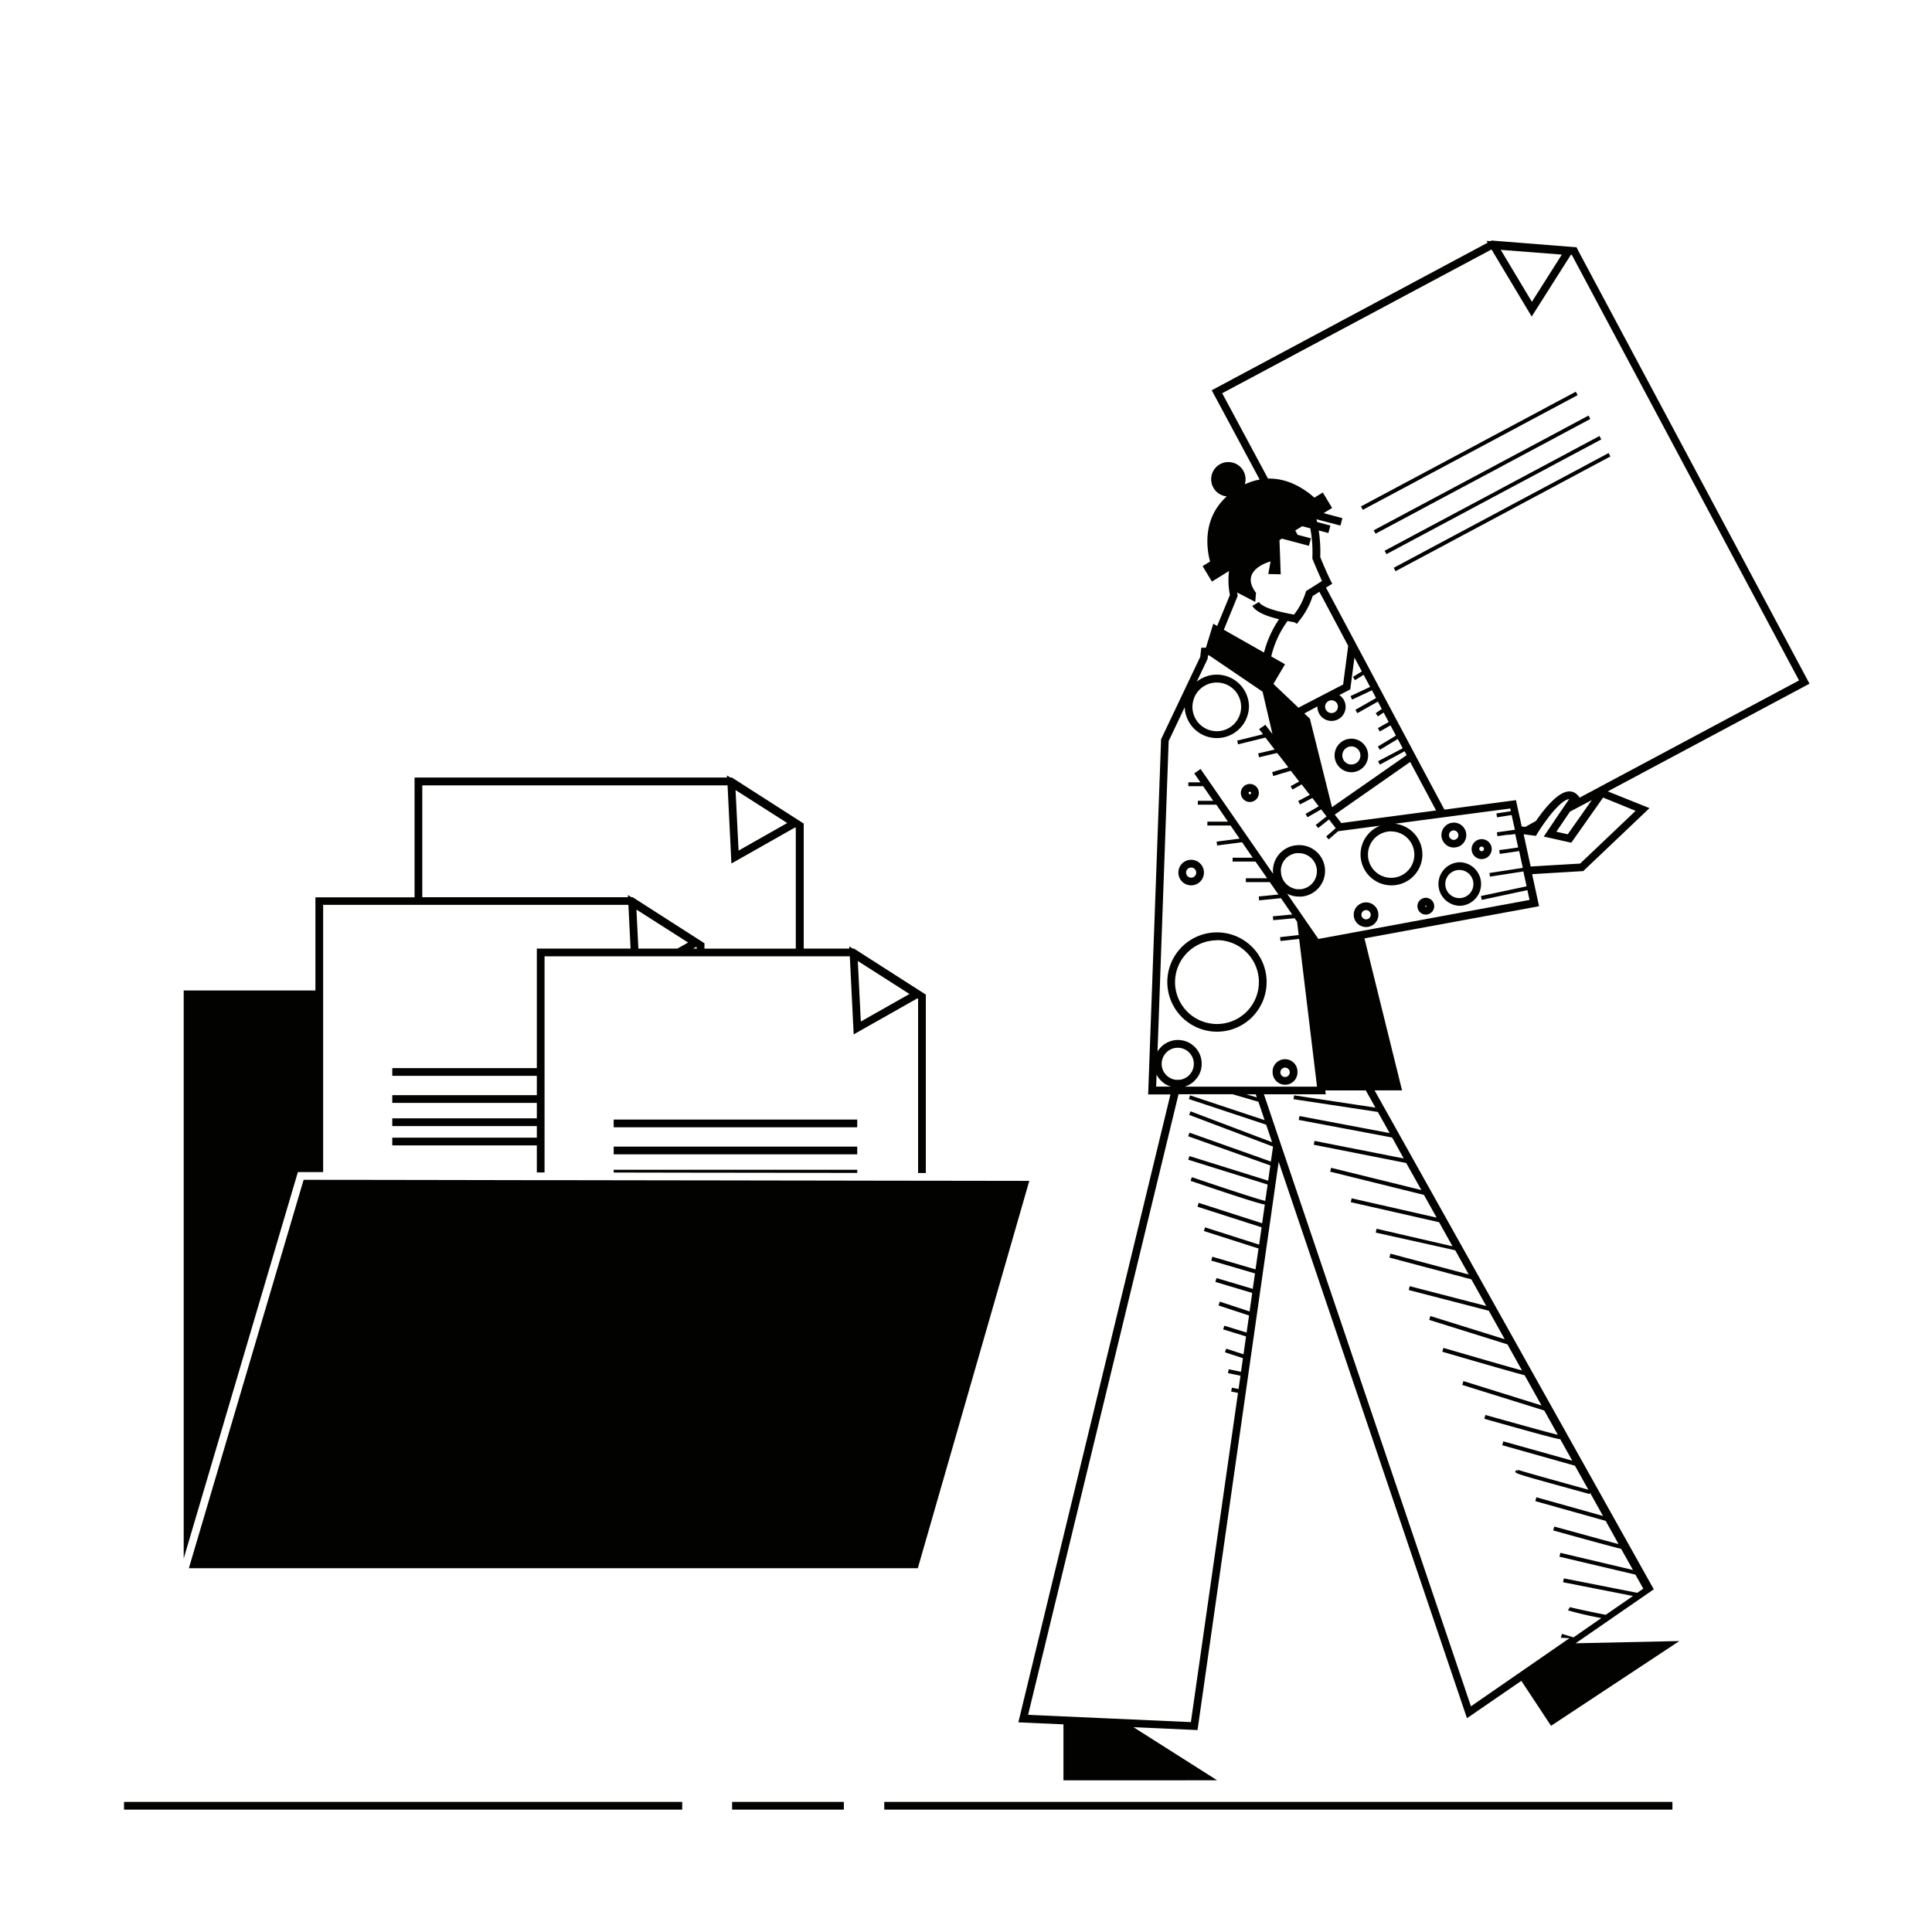
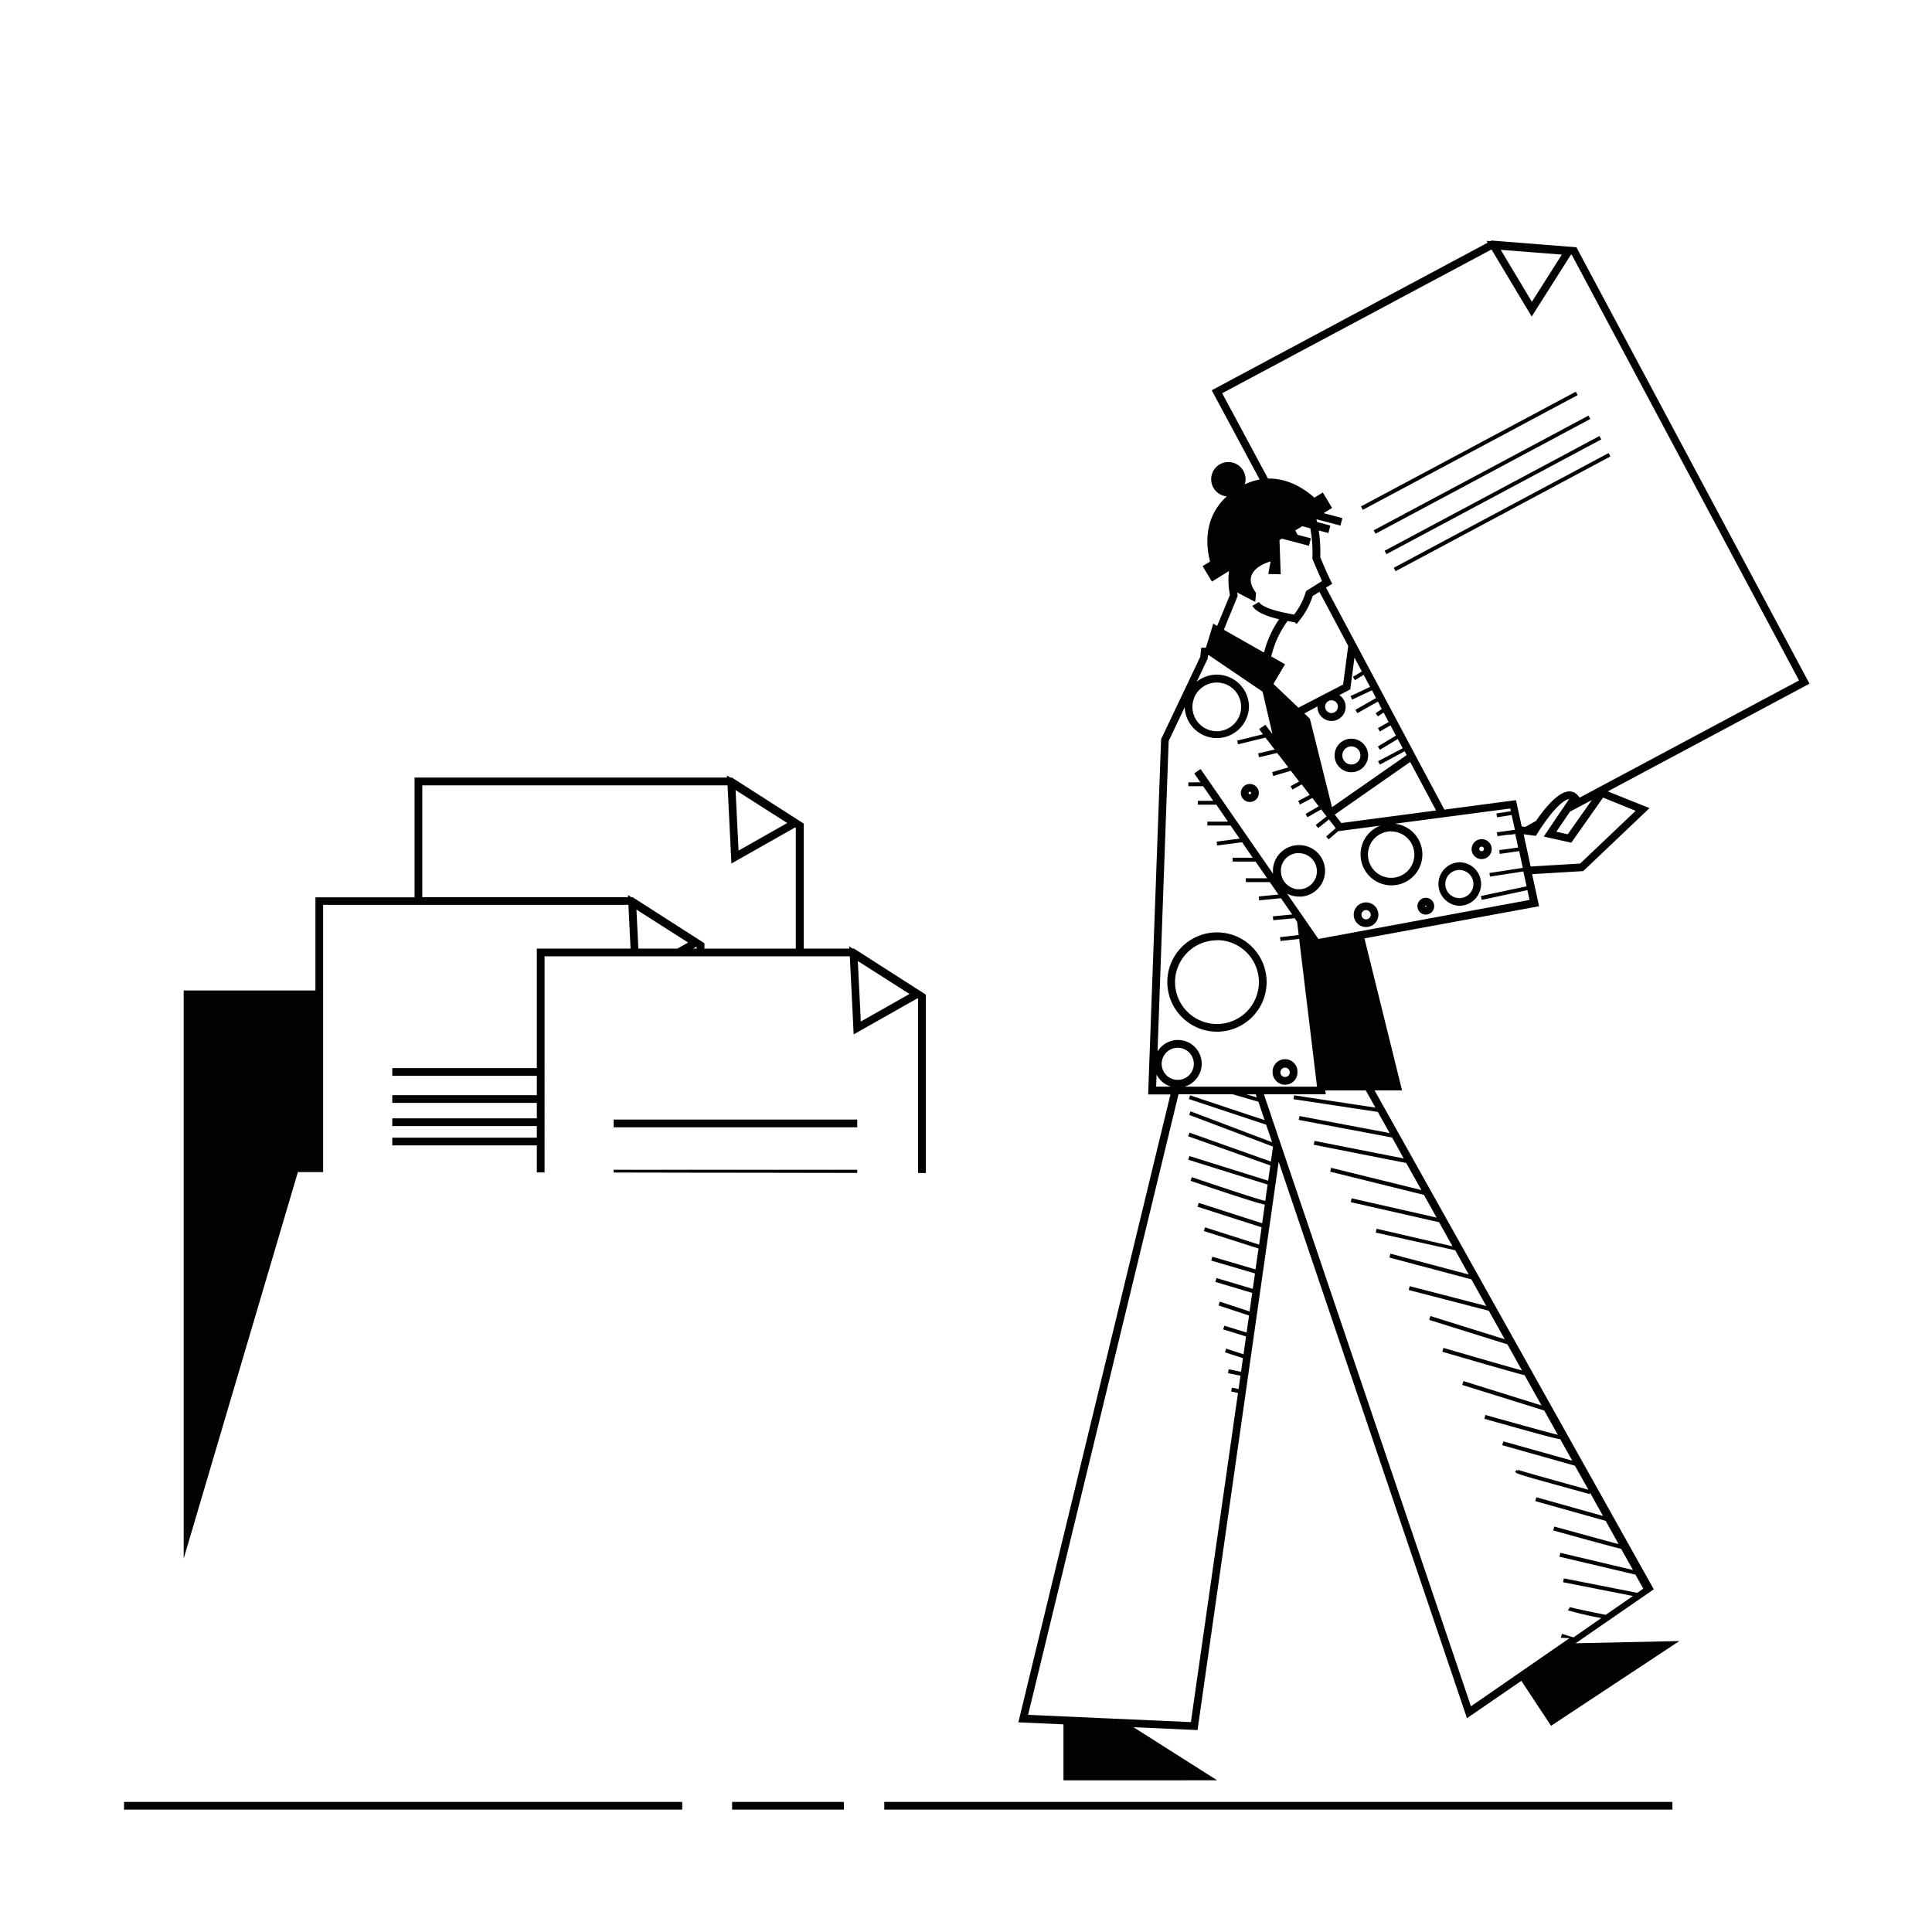
<svg xmlns="http://www.w3.org/2000/svg" viewBox="0 0 500 500">
  <title>Mesa de trabajo 58</title>
  <g id="Capa_2" data-name="Capa 2">
    <polygon points="353.63 131.45 354.71 130.87 355.8 130.29 376.54 119.21 377.68 118.61 378.82 118 408.29 102.26 407.82 101.37 377.62 117.5 376.47 118.11 375.33 118.72 355.96 129.06 354.87 129.64 353.79 130.22 352.22 131.06 352.69 131.95 353.63 131.45" fill="#020201" />
    <polygon points="380.4 123.95 379.35 124.51 355.51 137.24 355.99 138.12 379.23 125.71 380.29 125.14 381.35 124.58 411.58 108.43 411.11 107.55 381.47 123.38 380.4 123.95" fill="#020201" />
    <polygon points="379.72 131.12 378.66 131.68 358.34 142.53 358.81 143.41 378.55 132.87 379.6 132.31 380.66 131.74 414.41 113.72 413.94 112.84 380.78 130.55 379.72 131.12" fill="#020201" />
    <polygon points="379.14 137.09 378.09 137.65 360.7 146.94 361.17 147.82 377.98 138.85 377.98 138.84 379.03 138.28 380.09 137.72 416.77 118.13 416.3 117.25 380.21 136.52 379.14 137.09" fill="#020201" />
    <path d="M81.63,303.34h2V234.18h79l.56,11.31H138.93v30.94H101.52v2h37.41v5H101.52v2h37.41v4H101.52v2h37.41v3H101.52v2h37.41v7h2V247.49h79l1,20.21,16.49-9.33.18.12v45.08h2V257.4L221,245.49h-.33l-.88-.56,0,.56H208V213.14l-18.58-11.91H189l-.86-.55,0,.55H107.29v31H81.63v24.11H47.54v147l29.55-100Zm153.74-46.1-12.59,7.13L222,248.71Zm-60.05-11.75H165.21l-.5-10.09,13.37,8.53Zm5,0h-.94l.76-.43.18.12ZM203.73,213l-12.59,7.13-.78-15.66Zm-94.44-9.75h79l1,20.22,16.48-9.33.18.12v31.25H182.31v-1.4l-18.58-11.91h-.33l-.88-.56,0,.56H109.29Z" fill="#020201" />
    <polygon points="182.31 291.74 205.96 291.74 207.96 291.74 221.85 291.74 221.85 289.74 207.96 289.74 205.96 289.74 182.31 289.74 180.31 289.74 164.55 289.74 158.82 289.74 158.82 291.43 158.82 291.74 180.31 291.74 182.31 291.74" fill="#020201" />
-     <polygon points="158.82 298.74 180.31 298.74 182.31 298.74 205.96 298.74 207.96 298.74 221.85 298.74 221.85 296.74 207.96 296.74 205.96 296.74 182.31 296.74 180.31 296.74 158.82 296.74 158.82 298.74" fill="#020201" />
    <polygon points="158.82 303.45 180.31 303.49 182.31 303.49 205.96 303.52 207.96 303.53 221.85 303.55 221.85 302.74 207.96 302.74 205.96 302.74 182.31 302.74 180.31 302.74 158.82 302.74 158.82 303.45" fill="#020201" />
    <rect x="32.1" y="466.33" width="144.46" height="2" fill="#020201" />
    <rect x="189.47" y="466.33" width="28.92" height="2" fill="#020201" />
    <rect x="228.85" y="466.33" width="203.97" height="2" fill="#020201" />
-     <polygon points="138.93 305.42 135.25 305.42 108.17 305.37 107.29 305.37 94.07 305.35 82.94 305.34 81.63 305.33 78.58 305.33 49.06 405.24 48.88 405.85 237.53 405.85 237.71 405.24 238.58 402.2 266.38 305.61 239.61 305.57 238.58 305.57 229.79 305.56 207.96 305.52 205.96 305.52 182.31 305.48 180.31 305.48 140.93 305.42 138.93 305.42" fill="#020201" />
    <path d="M428,411.31,355.74,282.19h7.11l-9.73-39.34,45.19-8.32-1.8-8.3,13.23-.79,17.15-16.3-10.8-4.33,52.21-27.87L408.51,65l-.5-1-22-1.75-.3.16-1-.08.29.48L313.59,101,326,124.11a15.36,15.36,0,0,0-3.85,1.24h0a4.45,4.45,0,1,0-4.67,3.11h0c-6,5.49-5.4,12.7-4.32,16.87l-1.93,1.18,2.41,4,1.2-.73,0,0,3.23-2a19.6,19.6,0,0,0,.23,6.21L315,162h0l-1-.59-1.46,4.75h-.12l.1.06-.43,1.41h-1.2l-.27,2.37-10.13,21.31-3.35,91.93h5.77l-39.36,162.5,11.67.52v14.48H315L293.35,447l16.57.74,21-147.07,48.73,144L393.72,435l7.69,11.64,33.21-21.94-26.85.58Zm-4.7-201.47-14.36,13.65-12.81.76h0l-1.7-7.84-.11-.5.85.11,2.32.3.34-.55c.33-.55.72-1.16,1.15-1.79s.84-1.21,1.29-1.82,1-1.34,1.57-2c1.55-1.81,3.13-3.24,4.25-3.36l-1.16,1.71-1.21,1.77-1.2,1.77-3,4.45,7.13,1.59,8.23-11.68Zm-17,.22,5.66-3-6.23,8.85-2.95-.66ZM404.2,65.89l-7.75,12.22-8.06-13.45Zm-87.9,35.88L386,64.56l10.4,17.36,10.15-16,.21,0,58.83,110.18-56.92,30.4.11-.16-.53-.59a2.79,2.79,0,0,0-2.39-.92c-2.87.28-6.35,4.72-8.35,7.63L394.75,214l-.94-.12-1.48-6.8-18.52,2.45-7.18-13.43-.47-.9-.47-.88L351,166.75l-.81-1.52-.81-1.51-6.21-11.64,1.61-1-.41-.82s-.95-1.85-2.69-6.07a36.32,36.32,0,0,0-.4-6.91l2.51.67.51-1.94-3.43-.91q-.09-.39-.18-.72l6.21,1.64.51-1.93-4.86-1.29,2.2-1.34-2.41-4-2.18,1.33c-2.07-1.85-6.46-5.08-12-4.93ZM329,169.89a25.2,25.2,0,0,1,4.22-9.17l1.31.24.46.08.64.41.56-.74a19.71,19.71,0,0,0,3.53-6.46l1.74-1.1,7.45,14-1.31,10-11.56,6L329.56,177l3-5.09Zm17.24,13a1.65,1.65,0,1,1-1.64-1.65A1.64,1.64,0,0,1,346.25,182.9Zm-5.29-.07v.07a3.65,3.65,0,1,0,5.67-3l2.83-1.48,1.08-8.23,1.91,3.58-2.3,1.42.53.85,2.24-1.39,1.67,3.13h0l-5.07,2.38.42.9,5.13-2.4h0l1.06,2h0l-5.34,3.05.5.87,5.32-3h0l1,1.92h0l-1.57,1.09.57.82,1.48-1h0l1.31,2.45-2.79,1.59.49.87,2.77-1.58h0l1.41,2.64-4.68,2.82.51.86,4.64-2.8,1.28,2.4h0L356.64,197l.47.88,6.41-3.46.52,1L344.72,208.9h0L339,186l-1.44-1.36Zm24,14.37,6.71,12.56L347.12,213l-1.68-2.18Zm-44.63-43-.06-.3c0-.19-.07-.38-.1-.56l4.7,2.44.2-2.34c-4.56-6,3.76-8.13,3.76-8.13l-.59,3.26,3.22.07-.32-8.85h0l.62-.38,2.71.71,1.31.35,1.33.35,1.65.44.51-1.94-3.45-.91-.6-1.12,1.81-1.1,2.09.56a34.31,34.31,0,0,1,.53,7.6v.22l.08.21c.93,2.27,1.64,3.87,2.12,4.91l0,.06.29.63-.81.51-.85.54-2.44,1.54-.12.33a17.79,17.79,0,0,1-3,5.75l-.09,0-1.33-.25c-5.5-1.08-7.21-2.2-7.67-3l-1.72,1c1,1.68,3.86,2.74,6.92,3.47h0a27.06,27.06,0,0,0-3.87,8.54l-.17,0h0l-10.25-5.82h0Zm-11.27,26.41a6.3,6.3,0,1,1-.45,2.33A6.3,6.3,0,0,1,309.08,180.57Zm-6.6,11.18,4.15-8.75a8.32,8.32,0,0,0,16.63-.1,8.15,8.15,0,0,0-.33-2.33,8.33,8.33,0,0,0-8-6,8.24,8.24,0,0,0-5.18,1.82l2.8-5.9.11-.92h.27L326.75,179l.38,1.62,2.18,9.35-1.86-2.41-.79.61-.05,0-.05,0-.7.54,1,1.31-4.68,1.16-2,.48.18.74.06.23,7.07-1.74,2.39,3.09-4.27,1,.23,1,4.52-1.08.18,0,1,1.25h0l1.19,1.55.69.9-.56.16h0l-1,.29-1,.29-1.63.49.29,1,1.46-.44,1-.3,1-.29,1.09-.33,2.15,2.79L334,203.46l.49.87,2.38-1.33,2.1,2.72,0,0-3,1.58.47.89,2.91-1.52.29-.15L341,208.3l.29.37-1,.58-2.41,1.39.5.86,2.25-1.29,1.28-.74,1.33,1.71.08.11-1.8,1.41-1,.8.62.79,2.81-2.21,1.74,2.25-2.48,2.15.65.75,2.44-2.11v0h0l10.9-1.44a8,8,0,1,0,3.79-.5l11.75-1.55,1.06-.14,1.05-.14,16-2.11.15.7-3.72.58.15,1,3.78-.59.58,2.62.22,1,.05.2-.49.06-1.18.17-3,.42.15,1,2.33-.33L391,216v0l0,0,1.14-.16h0l.13.6.22,1,.41,1.89-2.56.37L388,220h0v.06l.14.93.57-.08,1.18-.17,3.27-.48.89,4.11.05.23-7.63,1.18-1,.15.14.94v0l.51-.08h0l8.13-1.26.16.77.67,3.08-11.82,2.51.21,1,11.82-2.52.55,2.53-43.28,8L341.2,243l-3.6-5.2-1.21-1.76-1.23-1.77-2.07-3a6,6,0,0,0,1.79.63,4.91,4.91,0,0,0,1,.13h.29a5.53,5.53,0,0,0,.71,0,6.67,6.67,0,0,0-.71-13.31,6.54,6.54,0,0,0-.89.06,5.06,5.06,0,0,0-1,.21,5.39,5.39,0,0,0-1,.37,6.67,6.67,0,0,0-3.85,6,6.84,6.84,0,0,0,.05.79l-18.77-27.13-.82.56-.82.57,1.6,2.32h-3.12v1h3.82l2.61,3.78H310v1h4.79l3,4.39h-5.33v1h6l2.35,3.4-5.95.77.13,1,6.46-.84,2.75,4H319v1h5.93l3,4.32h-5.51v1h6.21l2.22,3.21-5.09.51.1,1,5.64-.56,2.92,4.22-5,.47.09,1,5.54-.51.64.93.41,3.42h0l-4.82.55.11,1,4.83-.55,4.16,34.4.24,2,.22,1.84H306.6a5.92,5.92,0,0,0,2.76-1.76A6,6,0,0,0,311,275.3a6.15,6.15,0,0,0-11.43-3.16Zm57.58,23.4a6,6,0,1,1-6,6A6,6,0,0,1,360.06,215.15Zm-28.55,10.24a4.58,4.58,0,0,1,3.06-4.38h0a4.44,4.44,0,0,1,1-.24,4.62,4.62,0,0,1,.65,0,4.68,4.68,0,0,1,.47,9.33l-.47,0a4.58,4.58,0,0,1-.53,0,4.05,4.05,0,0,1-1-.25A4.67,4.67,0,0,1,331.51,225.39ZM325.25,284l-2.71-.79H325Zm-19.95-4.55h-1a4.16,4.16,0,1,1,1,0Zm-6.09,1.76.11-3.12a6.16,6.16,0,0,0,3.71,3.12Zm30.24,15.6-.55,3.8-21.06-7.48-.34.94,21.26,7.55-.56,3.94-20.38-6.37-.3.95,20.54,6.42-.61,4.23c-1.57-.3-12.34-3.87-19-6.14l-.33.95c14.16,4.81,18,5.93,19.21,6.14l-.69,4.84-16.42-5.28-.31,1,16.59,5.33-.64,4.48-14-4.47-.3.95,14.14,4.52-.77,5.41-11.18-3.28-.28,1,11.32,3.32-.58,4-9.39-2.8-.28,1,9.53,2.85-.68,4.79-7.72-2.54-.31,1,7.89,2.59-.63,4.42-5.77-1.78-.3.95,5.92,1.83-.65,4.62-4.49-1.46-.31.95,4.65,1.51-.5,3.53-3.18-.66-.2,1,3.24.67-.49,3.45-1.72-.35-.2,1,1.77.36L308.2,445.68l-42.13-1.88L305,283.19h14l6.68,1.95,1.6,4.75L308,283.48l-.32.95,20,6.64h0l1.54,4.54-21.11-8-.35.93,21.72,8.21Zm76.73,127.15-25.5,17.63L331.53,296.31l-1.42-4.19-.08-.25h0l-.4-1.18L328,285.83h0l-.4-1.15-.5-1.48h16l-.12-1h10.49l2.49,4.45h0l-21.05-3.18-.14,1,21.81,3.3h0l3.06,5.47-23.34-4.41-.19,1,24.17,4.56,3,5.42-23.09-4.55-.19,1,23.92,4.72,3.93,7-23.36-5.75-.24,1,24.26,6,3.29,5.89-22-5-.22,1,22.85,5.19,3.48,6.23L356.25,318l-.21,1,20.57,4.57,3.5,6.27-20.27-5.39-.26,1,21.21,5.65,3.85,6.89-19.81-5.13-.25,1,20.67,5.35,0-.08,4.17,7.46-19.24-6-.3,1,20.24,6.33,3.77,6.75c-3.71-1-13.48-3.84-20.34-5.84l-.28,1c5.69,1.66,18.09,5.26,21.3,6.08l4.37,7.82-20.21-6.31-.3,1,21.22,6.62,3.52,6.29c-3-.74-12.3-3.33-18.75-5.14l-.27,1c14,3.92,18.25,5.1,19.64,5.28l3.11,5.55-17.85-5-.27,1,18.81,5.3,3.48,6.22c-7.23-2-17.61-4.88-18.19-5.14l-.22.42v-.48l-.51.44c0,.17,0,.29.51.53,1.24.54,5.35,1.67,18.76,5.36l.09-.34,3.35,6-17.25-4.84-.27,1,18.21,5.11,3.33,6c-2.91-.74-11-3-16.64-4.53l-.27,1c4.78,1.33,15.39,4.27,17.57,4.76l3.07,5.48-18.79-4.44-.23,1,19.61,4.63,0-.08,2.08,3.72-1.56,1.08-19-3.74-.2,1,18.09,3.56-7.05,4.87c-4.18-.82-8.79-1.81-9.24-2l-.55.84a86.18,86.18,0,0,0,8.65,2l-7.19,5-3-.9-.29,1Z" fill="#020201" />
    <path d="M314.94,267a12.85,12.85,0,1,0-12.84-12.85A12.87,12.87,0,0,0,314.94,267Zm0-23.69a10.85,10.85,0,1,1-10.84,10.84A10.86,10.86,0,0,1,314.94,243.35Z" fill="#020201" />
-     <path d="M308.26,229.13a3.31,3.31,0,1,0-3.3-3.31A3.31,3.31,0,0,0,308.26,229.13Zm0-4.61a1.31,1.31,0,1,1-1.3,1.3A1.3,1.3,0,0,1,308.26,224.52Z" fill="#020201" />
    <path d="M323.46,207.55a2.33,2.33,0,1,0-2.33-2.33A2.33,2.33,0,0,0,323.46,207.55Zm0-2.65a.32.32,0,0,1,.33.32.33.33,0,1,1-.66,0A.32.32,0,0,1,323.46,204.9Z" fill="#020201" />
-     <path d="M352.33,239.68a3.19,3.19,0,1,0-1.24-5,3.15,3.15,0,0,0-.75,2.05A3.19,3.19,0,0,0,352.33,239.68Zm1.21-4.15a1.2,1.2,0,1,1-1.2,1.19A1.19,1.19,0,0,1,353.54,235.53Z" fill="#020201" />
-     <path d="M376.22,219.34a2.6,2.6,0,0,0,.56-.06,2.94,2.94,0,0,0,1-.32,3.33,3.33,0,0,0,.8-.61,3.23,3.23,0,0,0-2.32-5.46,2.69,2.69,0,0,0-.57.06,2.81,2.81,0,0,0-.95.32,3,3,0,0,0-.8.62,3.17,3.17,0,0,0-.9,2.23A3.22,3.22,0,0,0,376.22,219.34ZM375,216a1.19,1.19,0,0,1,.64-.94,1.1,1.1,0,0,1,.57-.15,1.12,1.12,0,0,1,.55.14,1.21,1.21,0,0,1,.67,1.09.76.76,0,0,1,0,.15,1.22,1.22,0,0,1-.64.92,1.1,1.1,0,0,1-.57.15,1.07,1.07,0,0,1-.56-.15,1.19,1.19,0,0,1-.66-1.07A.66.66,0,0,1,375,216Z" fill="#020201" />
+     <path d="M352.33,239.68a3.19,3.19,0,1,0-1.24-5,3.15,3.15,0,0,0-.75,2.05A3.19,3.19,0,0,0,352.33,239.68m1.21-4.15a1.2,1.2,0,1,1-1.2,1.19A1.19,1.19,0,0,1,353.54,235.53Z" fill="#020201" />
    <path d="M377.67,234.42a5.64,5.64,0,0,0,2.75-10.56,5.89,5.89,0,0,0-1.5-.57,5.7,5.7,0,0,0-1.25-.14,5.64,5.64,0,0,0,0,11.27Zm0-9.27a3.64,3.64,0,1,1-3.63,3.63A3.64,3.64,0,0,1,377.67,225.15Z" fill="#020201" />
    <path d="M369,236.69a2.17,2.17,0,1,0-2.17-2.16A2.16,2.16,0,0,0,369,236.69Zm0-2.33a.16.16,0,0,1,.16.17c0,.18-.33.18-.33,0A.17.17,0,0,1,369,234.36Z" fill="#020201" />
    <path d="M382,221.89a2.59,2.59,0,0,0,1.31.44h.13a2.61,2.61,0,0,0,2.61-2.6v0a2.51,2.51,0,0,0-.2-1,2.61,2.61,0,0,0-5,1,2.66,2.66,0,0,0,.43,1.45A2.71,2.71,0,0,0,382,221.89Zm1.44-2.79a.61.61,0,0,1,.61.57v0a.61.61,0,0,1-.61.62.55.55,0,0,1-.37-.14.57.57,0,0,1-.24-.48A.61.61,0,0,1,383.43,219.1Z" fill="#020201" />
    <path d="M330,279.43a2.94,2.94,0,0,0,.63.64,3.16,3.16,0,0,0,1.94.66,3.35,3.35,0,0,0,1.19-.22,3.39,3.39,0,0,0,1.12-.75,3.22,3.22,0,0,0,.9-2.07,1,1,0,0,0,0-.17,3.22,3.22,0,1,0-6.43,0,2.59,2.59,0,0,0,.07.63A3.09,3.09,0,0,0,330,279.43Zm2.57-3.13a1.22,1.22,0,0,1,1.22,1.22,1.13,1.13,0,0,1-.05.32,1.21,1.21,0,0,1-1.17.89,1.2,1.2,0,0,1-1.11-.73,1.29,1.29,0,0,1-.1-.48A1.22,1.22,0,0,1,332.6,276.3Z" fill="#020201" />
    <path d="M349.73,199.85a4.34,4.34,0,1,0-4.34-4.34A4.35,4.35,0,0,0,349.73,199.85Zm0-6.68a2.34,2.34,0,1,1-2.34,2.34A2.34,2.34,0,0,1,349.73,193.17Z" fill="#020201" />
  </g>
</svg>